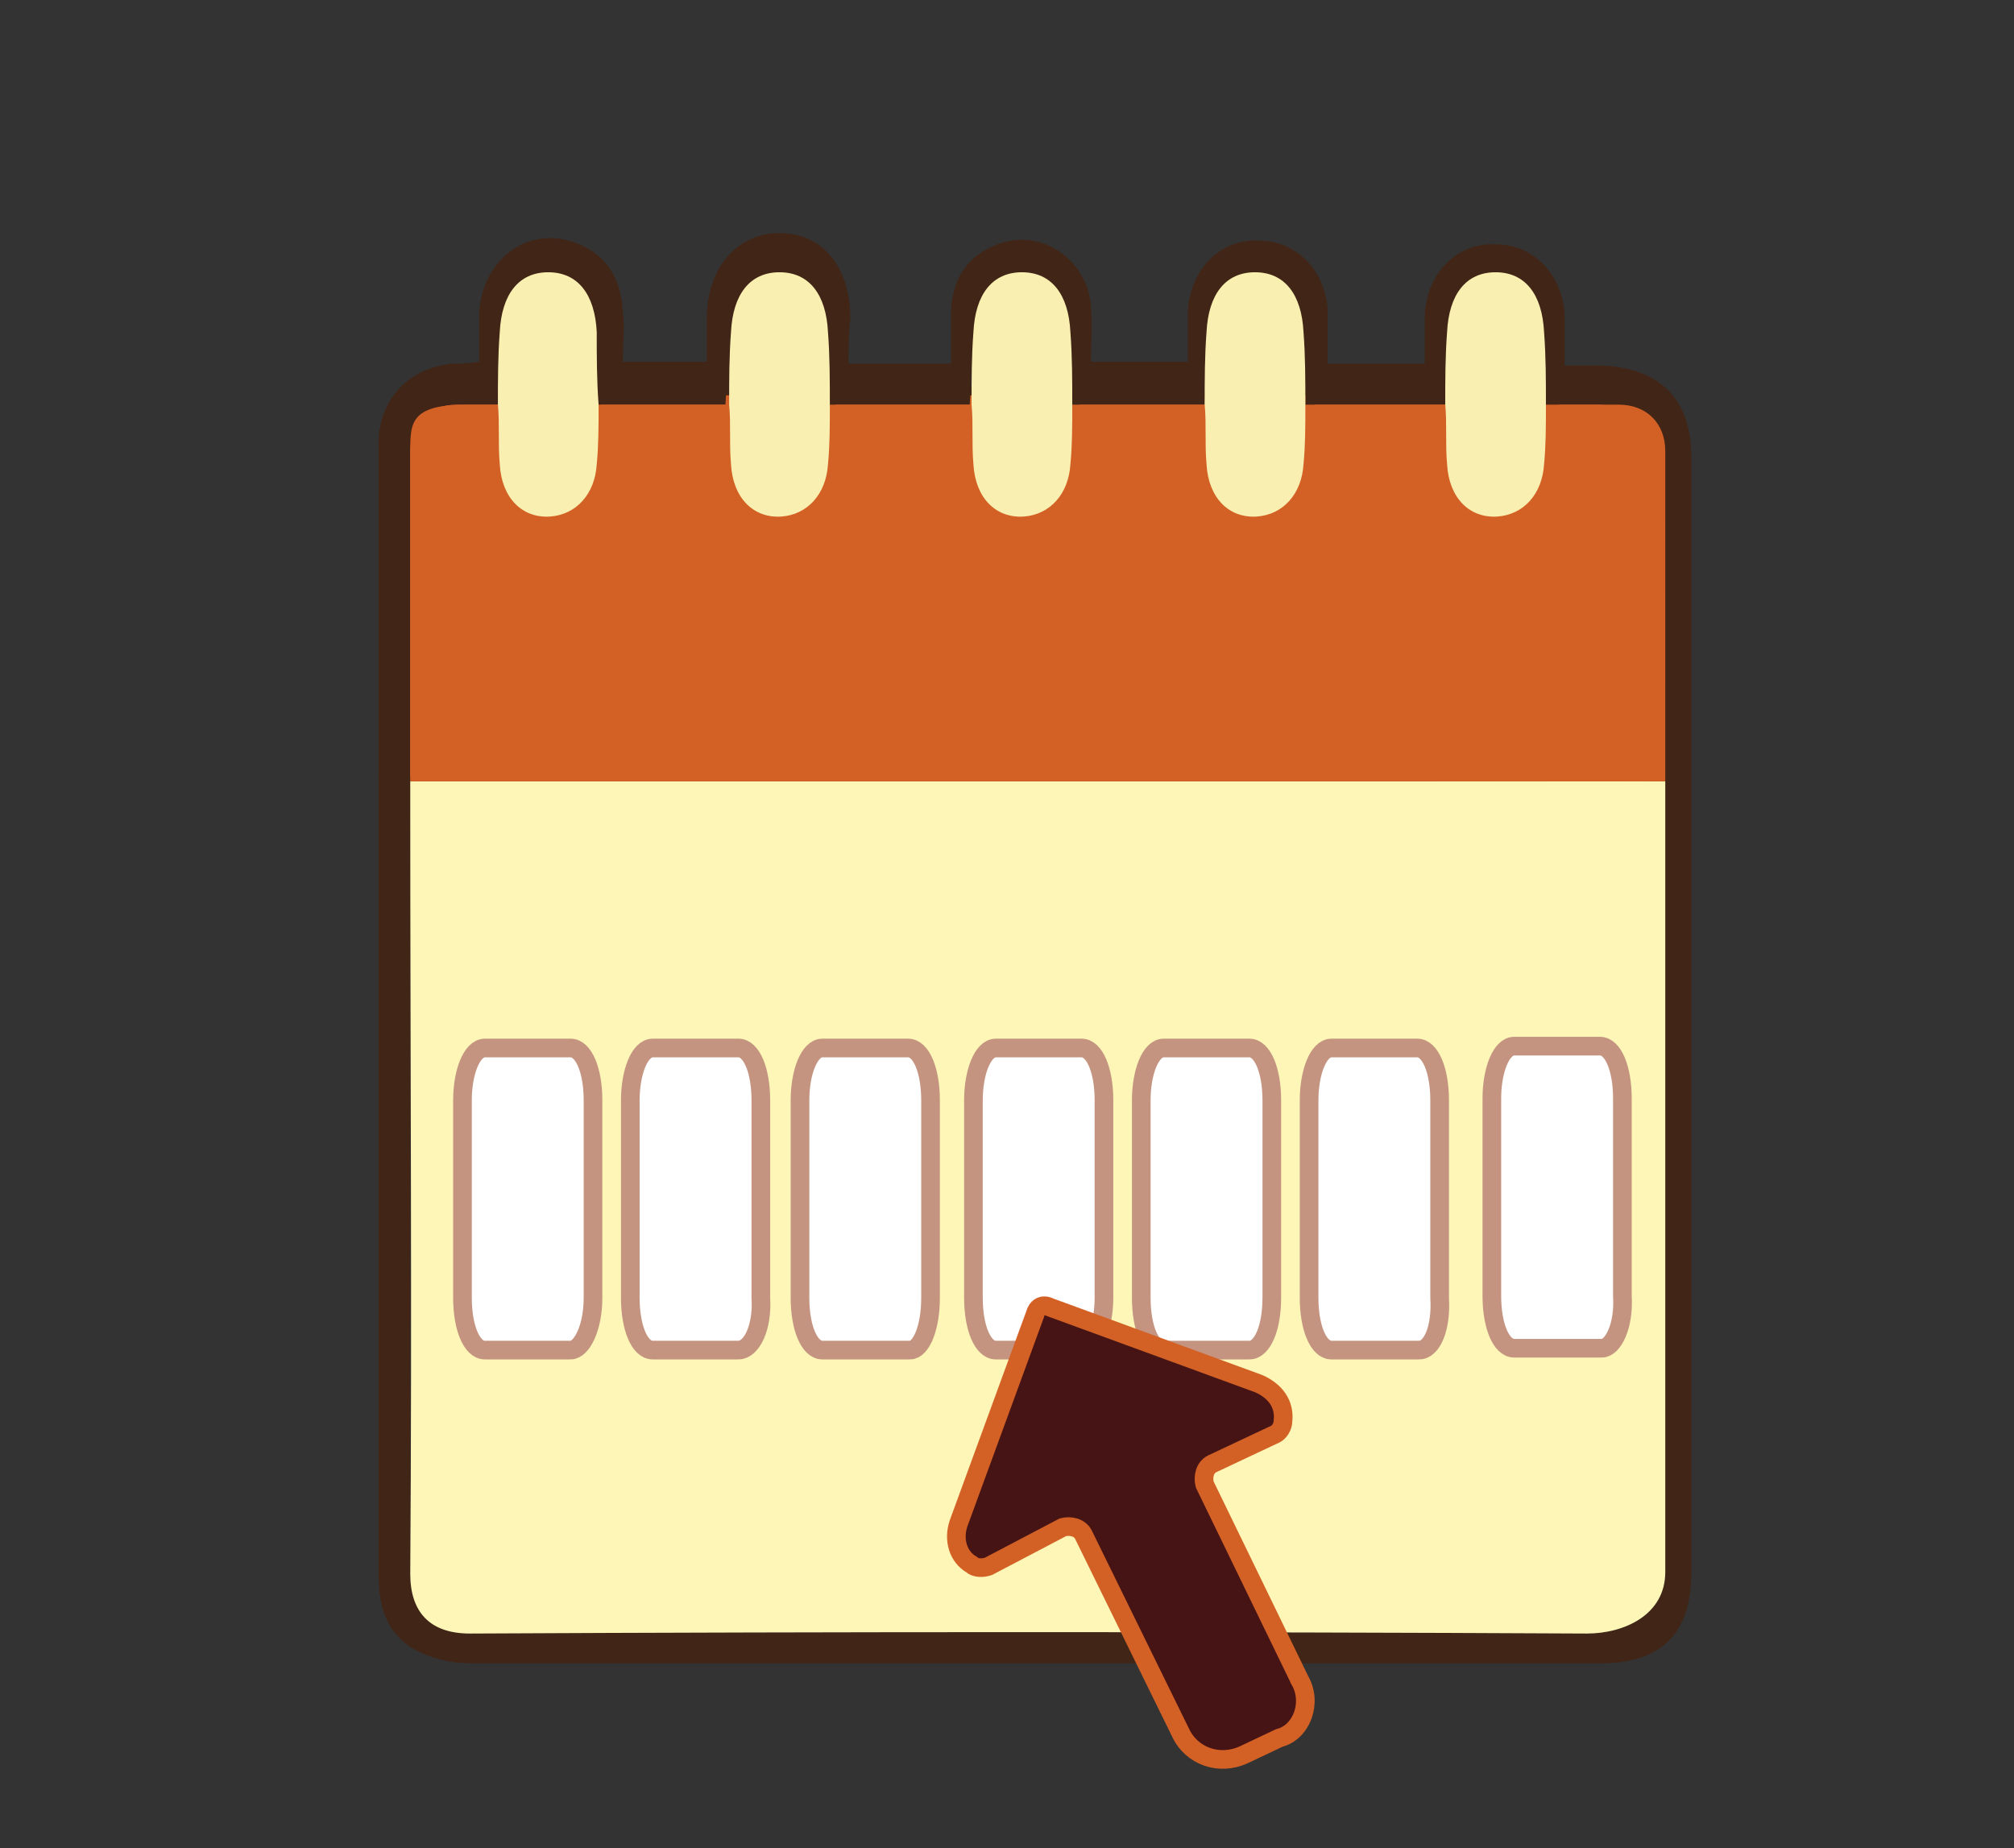
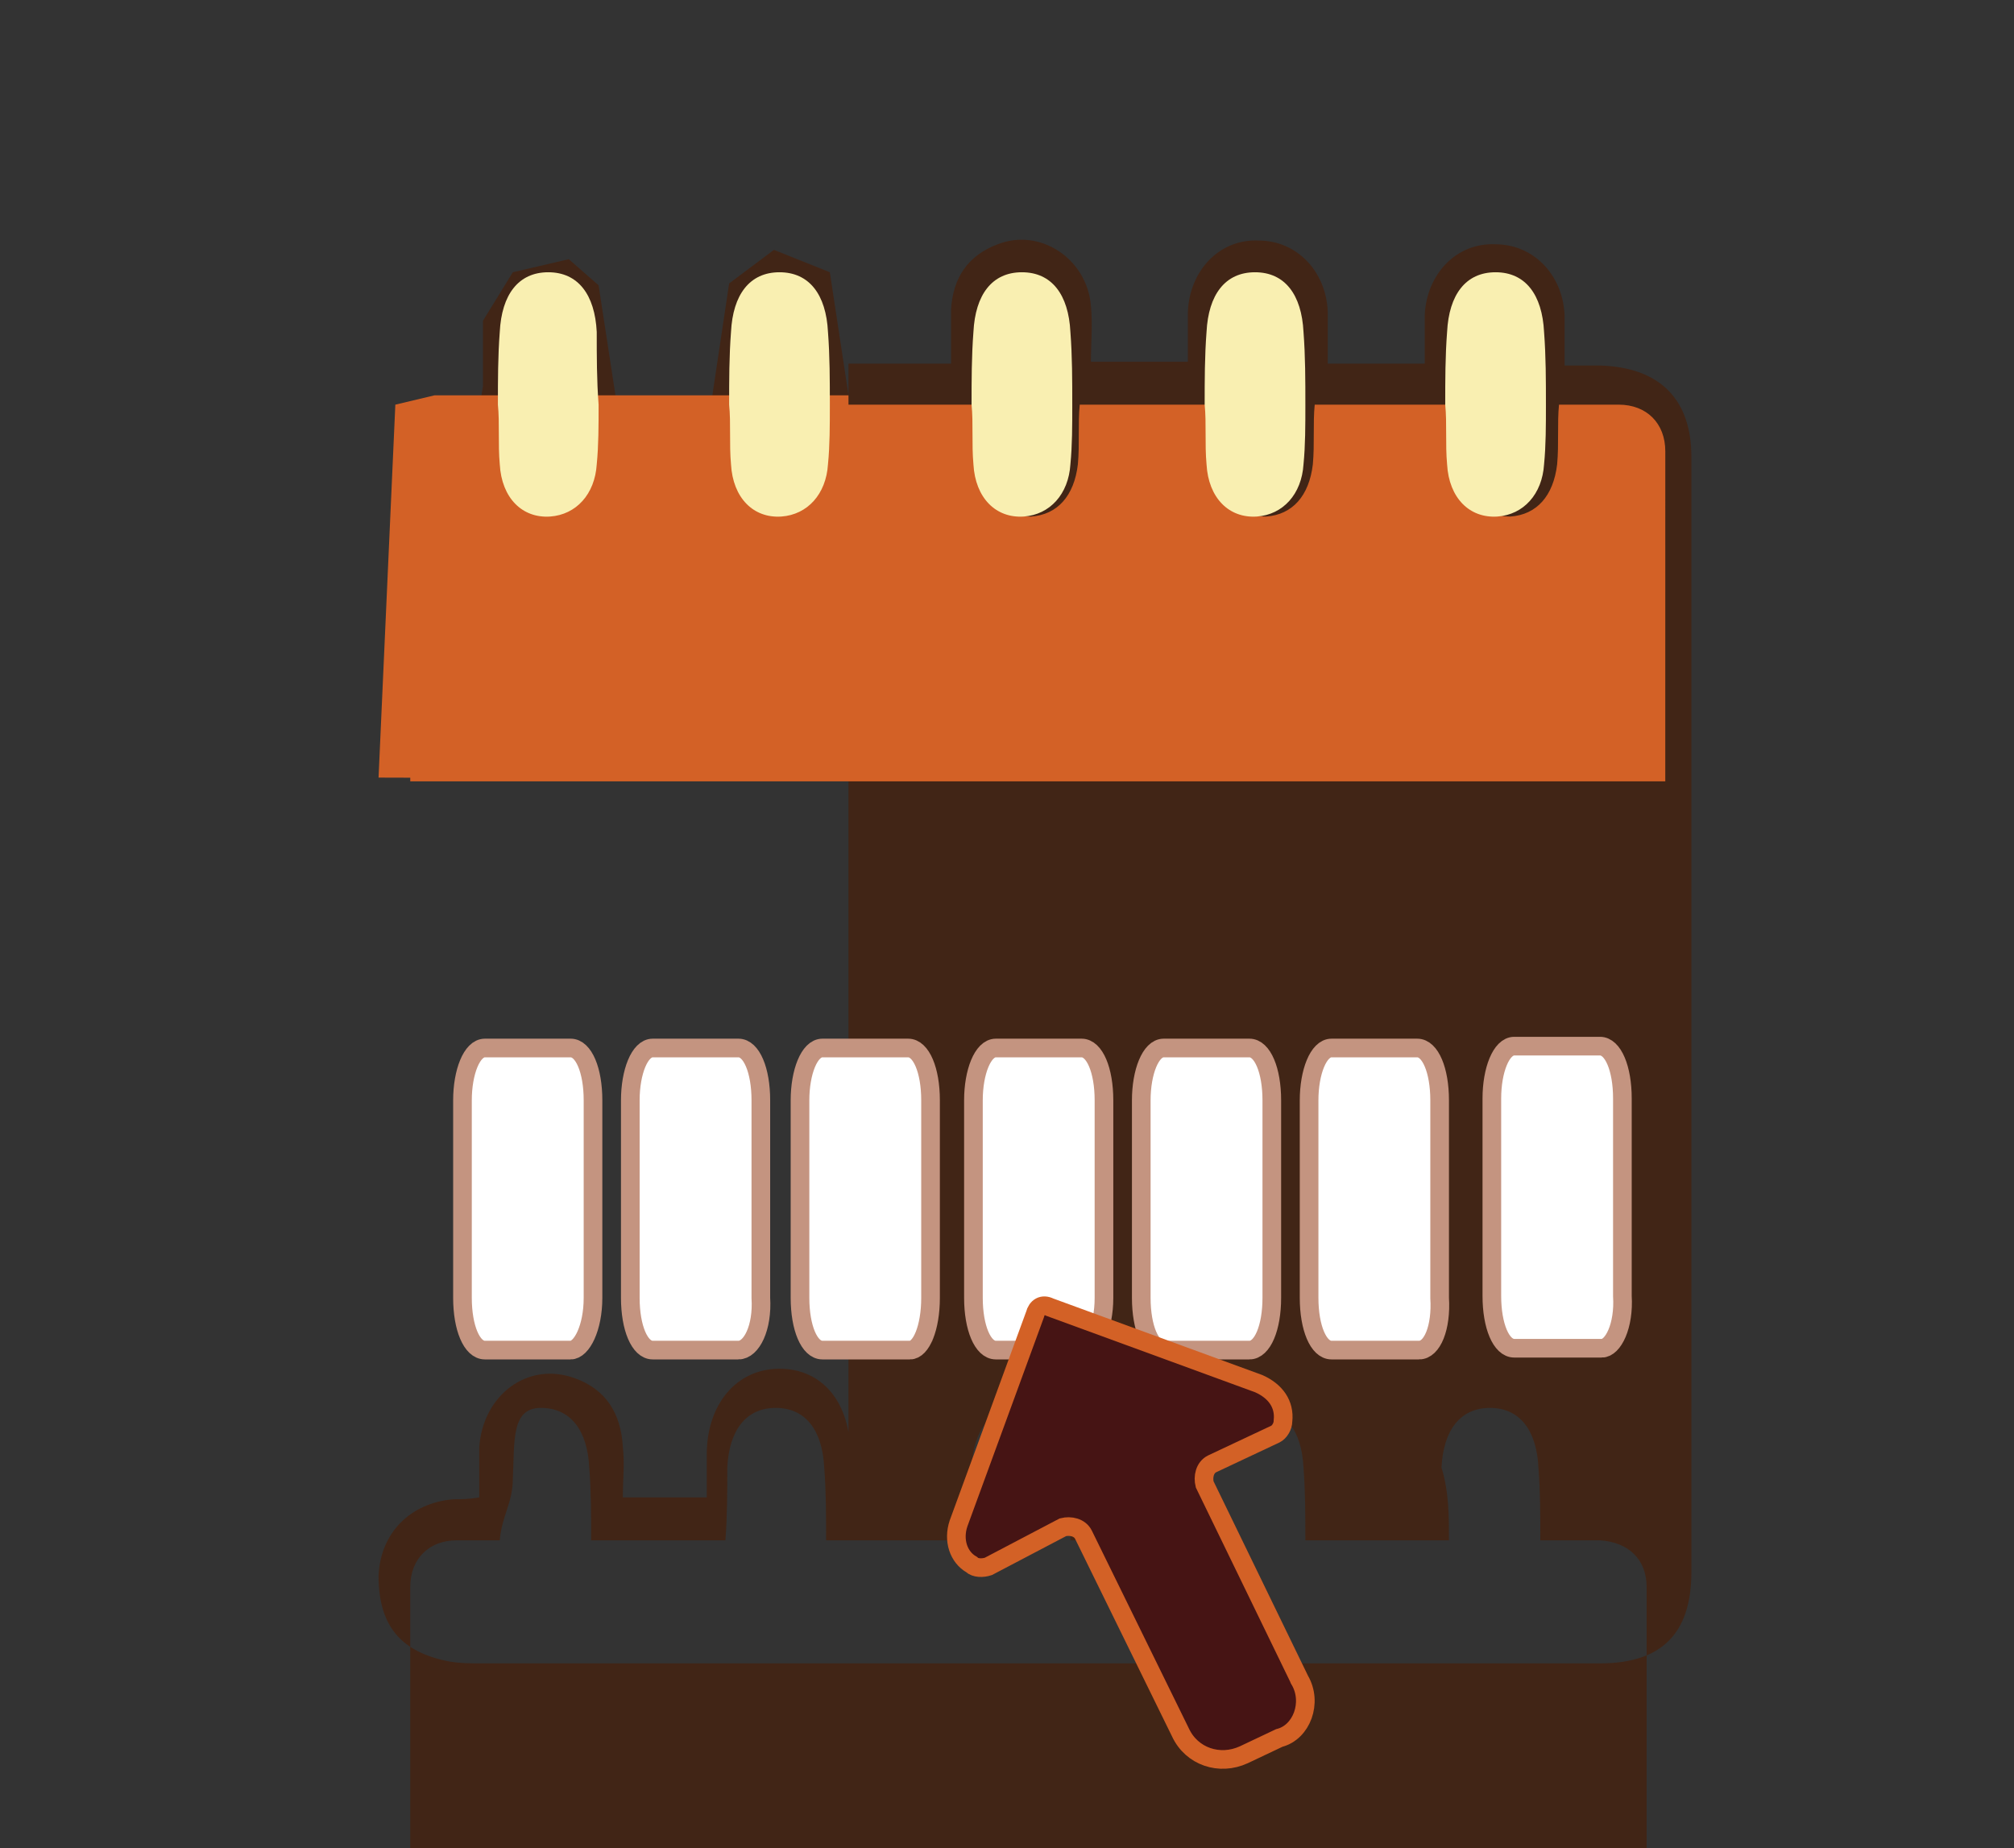
<svg xmlns="http://www.w3.org/2000/svg" xml:space="preserve" viewBox="0 0 108 99.1">
  <rect x="0" y="0" width="108" height="99.1" fill="#333333" stroke="none" />
  <style>.st0{fill:#412516}.st1{fill:#d36126}.st3{fill:#f9efb1}.st4{fill:#fff;stroke:#c49480;stroke-miterlimit:10}</style>
  <path id="Calque_3" d="m24.9 26.7 1-6v-3.5l1.6-2.6 3-.7 1.6 1.4L34 27.7l5.1-4.6-.9-1.9.9-6 2.4-1.8 3 1.2 1.7 11.2 4.9-2.3 1-2.9V16l2.2-2.6 2.6 1.2.6 2.4L59 27.7l5.1-4.3v-5.9l1.5-2.9 3.1-.7 1.3 1.7 2.1 12.1 4.7-4.6v-7l2.2-2.7 3.9 1.2L85 30.1l-13.7 9.5z" class="st0" />
  <path id="Calque_2" d="m20.3 41.7.9-20 2.1-.5h64.2l1.8 1.1.8 19.6z" class="st1" />
  <g id="Calque_1">
    <g id="Calque_1_00000018200453960590846250000010087205624226859197_">
-       <path d="M45.5 19.5H51v-2.9c.1-1.7.9-2.9 2.5-3.5 2.3-.9 4.8.8 5 3.3.1 1 0 2 0 3h5.2v-2.7c.1-2.2 1.7-3.9 3.8-3.8 2 0 3.6 1.6 3.7 3.8v2.8h5.2v-2.6c.1-2.2 1.7-3.9 3.8-3.8 2 0 3.6 1.6 3.7 3.8v2.7h1.9c3.2.1 4.9 1.8 4.9 4.9v59.8c0 3.3-1.6 4.9-4.9 4.9h-60c-.6 0-1.1 0-1.7-.1-2.6-.5-3.8-1.9-3.8-4.6V23.6c.1-2.3 1.7-3.9 4-4.1.4 0 .8 0 1.4-.1v-2.7c.2-2.8 2.6-4.6 5.1-3.7 1.7.6 2.5 1.9 2.6 3.7.1.9 0 1.7 0 2.7h4.5v-2.3c0-2.7 1.6-4.6 3.9-4.6s3.8 1.8 3.8 4.6c-.1.8-.1 1.5-.1 2.4m32.2 2.2H70c0-1.3 0-2.6-.1-3.9-.1-2-1-3.2-2.6-3.2s-2.5 1.2-2.6 3.2c0 1.3 0 2.6-.1 3.9h-7.2c0-1.3 0-2.6-.1-3.9-.1-2-1-3.2-2.6-3.2s-2.5 1.2-2.6 3.2c0 1.3 0 2.6-.1 3.9h-7.7c0-1.3 0-2.6-.1-3.9-.1-2-1-3.2-2.6-3.2s-2.5 1.2-2.6 3.2c0 1.3 0 2.6-.1 3.9h-7.2c0-1.3 0-2.6-.1-3.9-.1-2-1-3.2-2.6-3.2s-1.4 1.8-1.5 3.8c0 1.3-.6 2-.7 3.3h-2.3c-1.5 0-2.5 1-2.5 2.5v60.2c0 1.9 1 3.2 3.2 3.2 20-.1 39.9-.1 59.9 0 2 0 4.2-1 4.2-3.3-.1-13.4-1-26.7-1-40.1v-20c0-1.5-1-2.4-2.5-2.5h-3.2c0-1.3 0-2.6-.1-3.9-.1-2-1-3.2-2.6-3.2s-2.5 1.2-2.6 3.2c.4 1.3.4 2.6.4 3.9" class="st0" />
-       <path d="M89.3 41.9c0 .8 0-.8 0 0v42.4c0 2.3-2.2 3.3-4.2 3.3-20-.1-39.9-.1-59.9 0-2.2 0-3.2-1.2-3.2-3.2.1-13.8 0-27.6 0-41.4v-1.1z" style="fill:#fdf6b7" />
+       <path d="M45.5 19.5H51v-2.9c.1-1.7.9-2.9 2.5-3.5 2.3-.9 4.8.8 5 3.3.1 1 0 2 0 3h5.2v-2.7c.1-2.2 1.7-3.9 3.8-3.8 2 0 3.6 1.6 3.7 3.8v2.8h5.2v-2.6c.1-2.2 1.7-3.9 3.8-3.8 2 0 3.6 1.6 3.7 3.8v2.7h1.9c3.2.1 4.9 1.8 4.9 4.9v59.8c0 3.3-1.6 4.9-4.9 4.9h-60c-.6 0-1.1 0-1.7-.1-2.6-.5-3.8-1.9-3.8-4.6c.1-2.3 1.7-3.9 4-4.1.4 0 .8 0 1.4-.1v-2.7c.2-2.8 2.6-4.6 5.1-3.7 1.7.6 2.5 1.9 2.6 3.7.1.9 0 1.7 0 2.7h4.5v-2.3c0-2.7 1.6-4.6 3.9-4.6s3.8 1.8 3.8 4.6c-.1.8-.1 1.5-.1 2.4m32.2 2.2H70c0-1.3 0-2.6-.1-3.9-.1-2-1-3.2-2.6-3.2s-2.5 1.2-2.6 3.2c0 1.3 0 2.6-.1 3.9h-7.2c0-1.3 0-2.6-.1-3.9-.1-2-1-3.2-2.6-3.2s-2.5 1.2-2.6 3.2c0 1.3 0 2.6-.1 3.9h-7.7c0-1.3 0-2.6-.1-3.9-.1-2-1-3.2-2.6-3.2s-2.5 1.2-2.6 3.2c0 1.3 0 2.6-.1 3.9h-7.2c0-1.3 0-2.6-.1-3.9-.1-2-1-3.2-2.6-3.2s-1.4 1.8-1.5 3.8c0 1.3-.6 2-.7 3.3h-2.3c-1.5 0-2.5 1-2.5 2.5v60.2c0 1.9 1 3.2 3.2 3.2 20-.1 39.9-.1 59.9 0 2 0 4.2-1 4.2-3.3-.1-13.4-1-26.7-1-40.1v-20c0-1.5-1-2.4-2.5-2.5h-3.2c0-1.3 0-2.6-.1-3.9-.1-2-1-3.2-2.6-3.2s-2.5 1.2-2.6 3.2c.4 1.3.4 2.6.4 3.9" class="st0" />
      <path d="M89.3 41.9H22V24.2c0-1.5 0-2.5 3-2.5h1.8c0 1.1 0 2.2.1 3.2.1 1.7 1.2 2.8 2.7 2.8 1.4-.1 2.3-1.1 2.5-2.8.1-1.1 0-2.2.1-3.2h7.2c0 1.1 0 2.2.1 3.2.1 1.7 1.2 2.8 2.7 2.8 1.4-.1 2.3-1.1 2.5-2.8.1-1.1 0-2.2.1-3.2h7.7c0 1.1 0 2.2.1 3.2.1 1.7 1.2 2.8 2.7 2.8 1.4-.1 2.3-1.1 2.5-2.8.1-1.1 0-2.2.1-3.2h7.2c0 1.1 0 2.2.1 3.2.1 1.7 1.2 2.8 2.7 2.8 1.4-.1 2.3-1.1 2.5-2.8.1-1.1 0-2.2.1-3.2h7.7c0 1.1 0 2.2.1 3.2.1 1.7 1.2 2.8 2.7 2.8 1.4-.1 2.3-1.1 2.5-2.8.1-1.1 0-2.2.1-3.2h3.2c1.5 0 2.5 1 2.5 2.5z" class="st1" />
      <path d="M32.1 21.7c0 1.1 0 2.2-.1 3.2-.1 1.6-1.1 2.7-2.5 2.8-1.5.1-2.6-1-2.7-2.8-.1-1.1 0-2.2-.1-3.2 0-1.3 0-2.6.1-3.9.1-2 1-3.2 2.6-3.2s2.5 1.2 2.6 3.2c0 1.3 0 2.6.1 3.9M44.5 21.7c0 1.1 0 2.2-.1 3.2-.1 1.6-1.1 2.7-2.5 2.8-1.5.1-2.6-1-2.7-2.8-.1-1.1 0-2.2-.1-3.2 0-1.3 0-2.6.1-3.9.1-2 1-3.2 2.6-3.2s2.5 1.2 2.6 3.2c.1 1.3.1 2.6.1 3.9M57.5 21.7c0 1.1 0 2.2-.1 3.2-.1 1.6-1.1 2.7-2.5 2.8-1.5.1-2.6-1-2.7-2.8-.1-1.1 0-2.2-.1-3.2 0-1.3 0-2.6.1-3.9.1-2 1-3.2 2.6-3.2s2.5 1.2 2.6 3.2c.1 1.3.1 2.6.1 3.9M70 21.7c0 1.1 0 2.2-.1 3.2-.1 1.6-1.1 2.7-2.5 2.8-1.5.1-2.6-1-2.7-2.8-.1-1.1 0-2.2-.1-3.2 0-1.3 0-2.6.1-3.9.1-2 1-3.2 2.6-3.2s2.5 1.2 2.6 3.2c.1 1.3.1 2.6.1 3.9M82.9 21.7c0 1.1 0 2.2-.1 3.2-.1 1.6-1.1 2.7-2.5 2.8-1.5.1-2.6-1-2.7-2.8-.1-1.1 0-2.2-.1-3.2 0-1.3 0-2.6.1-3.9.1-2 1-3.2 2.6-3.2s2.5 1.2 2.6 3.2c.1 1.3.1 2.6.1 3.9" class="st3" />
      <path d="M30.6 72.4H26c-.7 0-1.2-1.2-1.2-2.8V59c0-1.5.5-2.8 1.2-2.8h4.6c.7 0 1.2 1.2 1.2 2.8v10.6c0 1.6-.6 2.8-1.2 2.8zM39.6 72.4H35c-.7 0-1.2-1.2-1.2-2.8V59c0-1.5.5-2.8 1.2-2.8h4.6c.7 0 1.2 1.2 1.2 2.8v10.6c.1 1.6-.5 2.8-1.2 2.8zM48.8 72.4h-4.7c-.7 0-1.2-1.2-1.2-2.8V59c0-1.5.5-2.8 1.2-2.8h4.6c.7 0 1.2 1.2 1.2 2.8v10.6c0 1.6-.5 2.8-1.1 2.8zM58 72.4h-4.6c-.7 0-1.2-1.2-1.2-2.8V59c0-1.5.5-2.8 1.2-2.8H58c.7 0 1.2 1.2 1.2 2.8v10.6c0 1.6-.6 2.8-1.2 2.8zM67 72.4h-4.6c-.7 0-1.2-1.2-1.2-2.8V59c0-1.5.5-2.8 1.2-2.8H67c.7 0 1.2 1.2 1.2 2.8v10.6c0 1.6-.5 2.8-1.2 2.8zM76.1 72.4h-4.7c-.7 0-1.2-1.2-1.2-2.8V59c0-1.5.5-2.8 1.2-2.8H76c.7 0 1.2 1.2 1.2 2.8v10.6c.1 1.6-.4 2.8-1.1 2.8zM85.9 72.3h-4.7c-.7 0-1.2-1.2-1.2-2.8V58.9c0-1.5.5-2.8 1.2-2.8h4.6c.7 0 1.2 1.2 1.2 2.8v10.6c.1 1.6-.5 2.8-1.1 2.8z" class="st4" />
    </g>
    <path id="Calque_2_00000010296111327383680380000000334294522766741171_" d="m69.7 90.1-5.1-10.5c-.1-.4 0-.9.4-1.1l3.4-1.6c.2-.1.4-.4.4-.7.1-.9-.4-1.6-1.3-2l-11.2-4.1c-.4-.2-.7 0-.8.4l-4.1 11.2c-.3.9 0 1.8.7 2.2.2.2.6.2.9.1l4-2.1c.4-.1.9 0 1.1.4l5.2 10.6c.6 1.3 2.1 1.8 3.4 1.2l1.9-.9c1.2-.3 1.8-1.9 1.1-3.1z" style="fill:#461414;stroke:#d36126;stroke-miterlimit:10" />
  </g>
</svg>